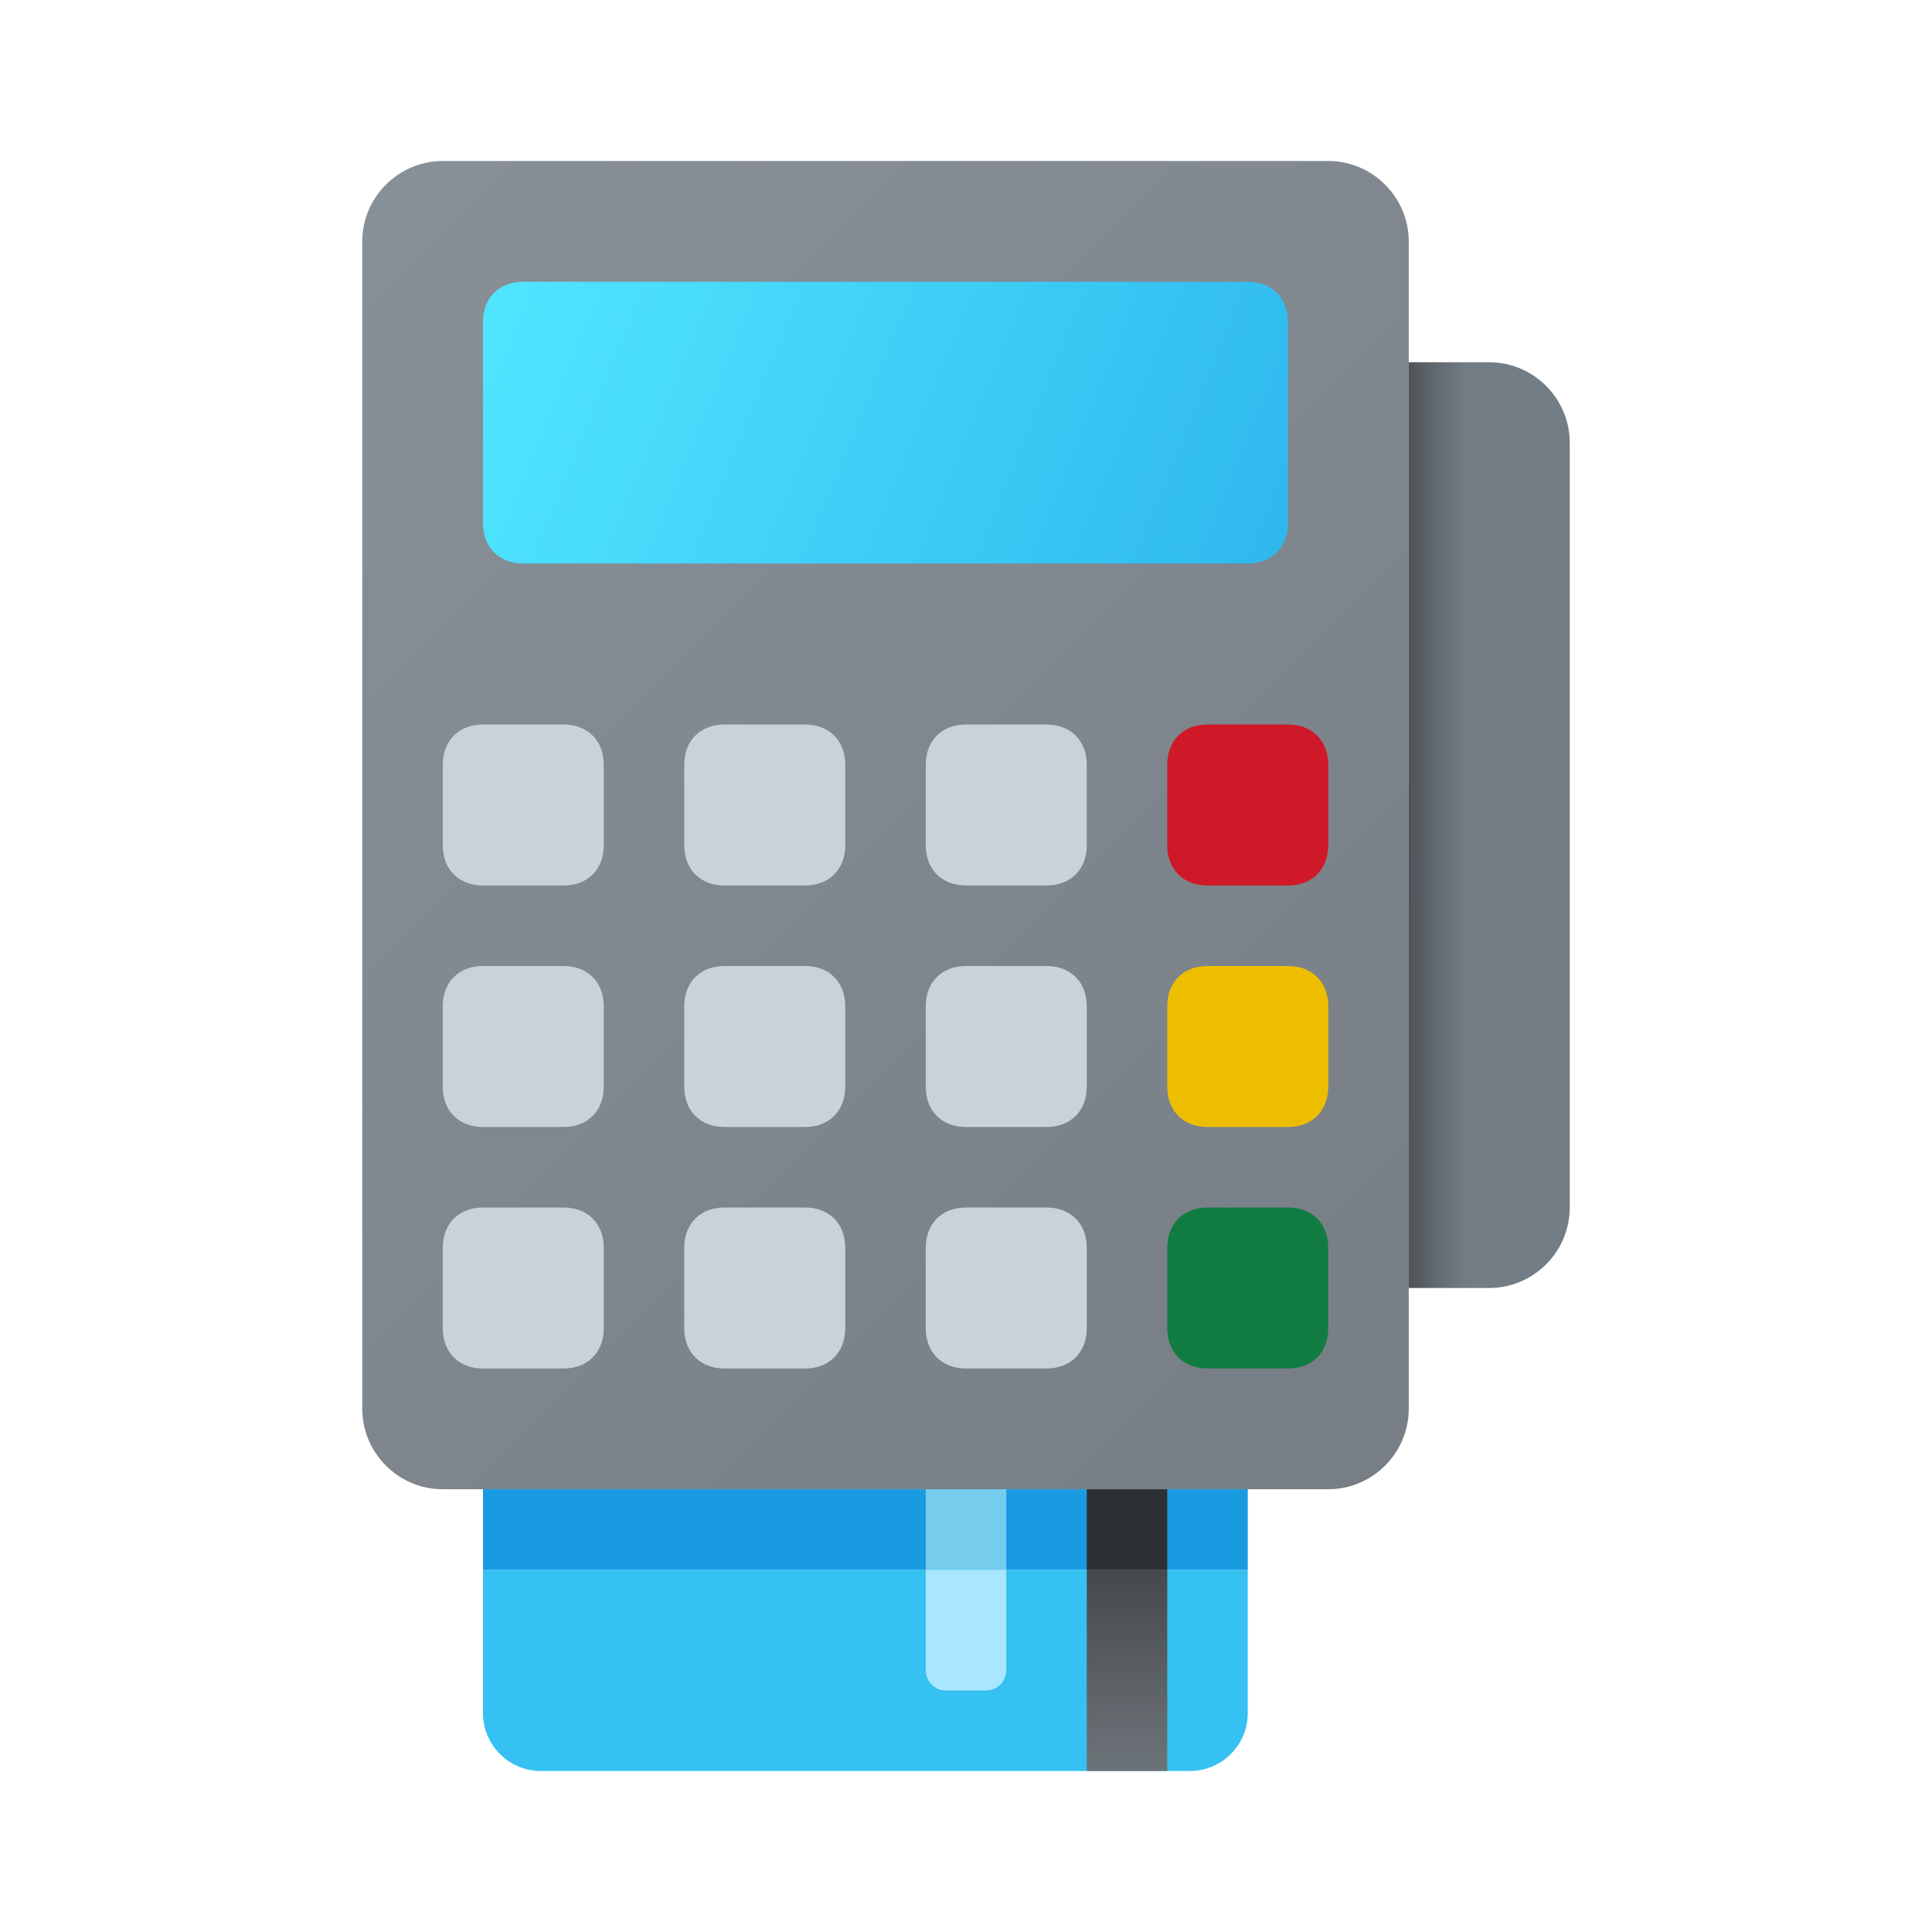
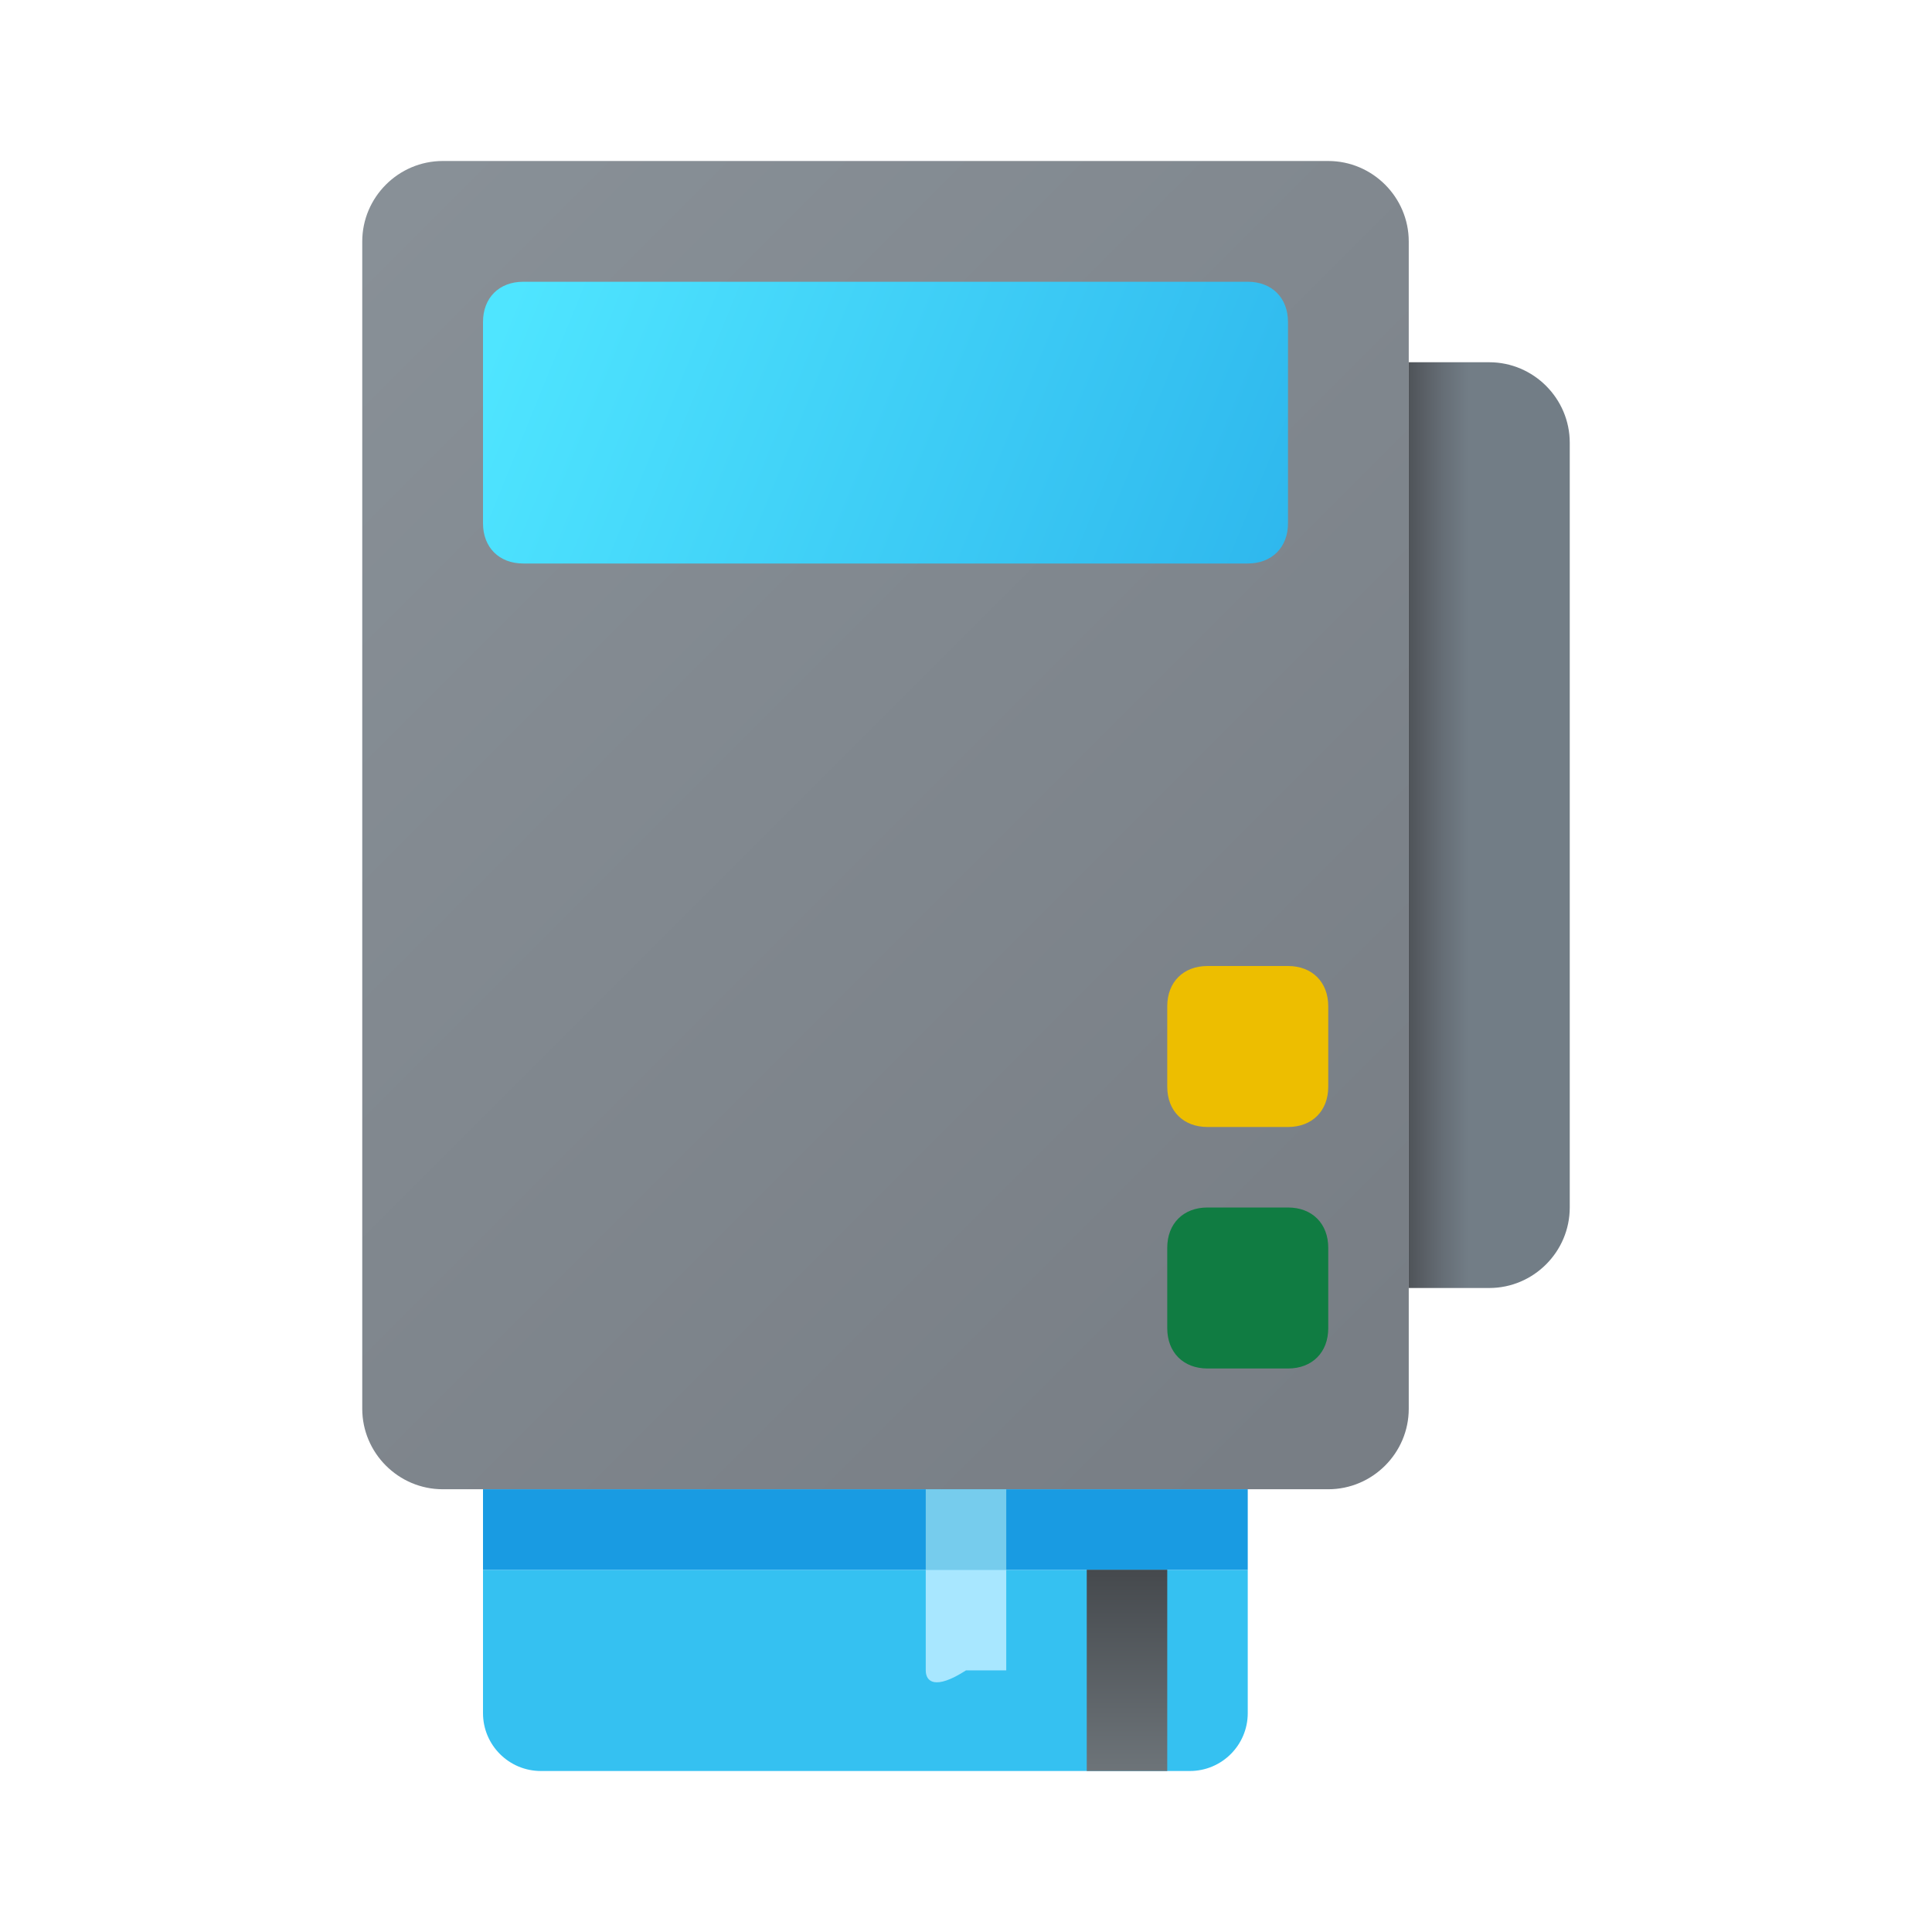
<svg xmlns="http://www.w3.org/2000/svg" viewBox="0 0 48 48" width="50px" height="50px">
  <path fill="#35c1f1" d="M31,42.562V39H12v3.562C12,43.356,12.644,44,13.438,44h16.124C30.356,44,31,43.356,31,42.562z" />
  <linearGradient id="3mYZ0qTe8BF36xdOn~58va" x1="6.645" x2="34.613" y1="5.145" y2="33.113" gradientUnits="userSpaceOnUse">
    <stop offset="0" stop-color="#899198" />
    <stop offset="1" stop-color="#787e85" />
  </linearGradient>
  <path fill="url(#3mYZ0qTe8BF36xdOn~58va)" d="M33,4H11C9.9,4,9,4.9,9,6v29c0,1.1,0.9,2,2,2h22c1.1,0,2-0.9,2-2V6C35,4.9,34.1,4,33,4z" />
  <linearGradient id="3mYZ0qTe8BF36xdOn~58vb" x1="12.954" x2="31.933" y1="6.809" y2="14.553" gradientUnits="userSpaceOnUse">
    <stop offset="0" stop-color="#4fe5ff" />
    <stop offset="1" stop-color="#2eb7ed" />
  </linearGradient>
  <path fill="url(#3mYZ0qTe8BF36xdOn~58vb)" d="M31,14H13c-0.6,0-1-0.4-1-1V8c0-0.6,0.4-1,1-1h18c0.6,0,1,0.4,1,1v5C32,13.6,31.6,14,31,14z" />
-   <path fill="#cf1928" d="M32,22h-2c-0.6,0-1-0.4-1-1v-2c0-0.6,0.4-1,1-1h2c0.6,0,1,0.4,1,1v2C33,21.6,32.6,22,32,22z" />
-   <path fill="#cad2d9" d="M14,22h-2c-0.6,0-1-0.4-1-1v-2c0-0.6,0.4-1,1-1h2c0.6,0,1,0.4,1,1v2C15,21.6,14.6,22,14,22z M20,22 h-2c-0.6,0-1-0.4-1-1v-2c0-0.6,0.4-1,1-1h2c0.6,0,1,0.4,1,1v2C21,21.6,20.6,22,20,22z M14,28h-2c-0.6,0-1-0.4-1-1v-2 c0-0.6,0.4-1,1-1h2c0.6,0,1,0.4,1,1v2C15,27.6,14.6,28,14,28z M20,28h-2c-0.6,0-1-0.4-1-1v-2c0-0.6,0.4-1,1-1h2c0.6,0,1,0.4,1,1v2 C21,27.6,20.6,28,20,28z M14,34h-2c-0.6,0-1-0.4-1-1v-2c0-0.6,0.4-1,1-1h2c0.6,0,1,0.4,1,1v2C15,33.6,14.6,34,14,34z M20,34h-2 c-0.6,0-1-0.4-1-1v-2c0-0.6,0.4-1,1-1h2c0.6,0,1,0.4,1,1v2C21,33.6,20.6,34,20,34z M26,22h-2c-0.6,0-1-0.4-1-1v-2c0-0.6,0.4-1,1-1h2 c0.6,0,1,0.4,1,1v2C27,21.6,26.6,22,26,22z M26,28h-2c-0.6,0-1-0.4-1-1v-2c0-0.6,0.4-1,1-1h2c0.6,0,1,0.4,1,1v2 C27,27.6,26.6,28,26,28z M26,34h-2c-0.6,0-1-0.4-1-1v-2c0-0.6,0.4-1,1-1h2c0.6,0,1,0.4,1,1v2C27,33.6,26.6,34,26,34z" />
  <path fill="#edbe00" d="M32,28h-2c-0.6,0-1-0.4-1-1v-2c0-0.6,0.4-1,1-1h2c0.6,0,1,0.4,1,1v2C33,27.6,32.6,28,32,28z" />
  <path fill="#107c42" d="M32,34h-2c-0.6,0-1-0.4-1-1v-2c0-0.6,0.4-1,1-1h2c0.6,0,1,0.4,1,1v2C33,33.6,32.6,34,32,34z" />
  <linearGradient id="3mYZ0qTe8BF36xdOn~58vc" x1="34.729" x2="39.517" y1="20.5" y2="20.5" gradientUnits="userSpaceOnUse">
    <stop offset="0" stop-color="#484b4f" />
    <stop offset=".23" stop-color="#656d75" />
    <stop offset=".367" stop-color="#727d86" />
  </linearGradient>
  <path fill="url(#3mYZ0qTe8BF36xdOn~58vc)" d="M37,32h-2V9h2c1.1,0,2,0.9,2,2v19C39,31.1,38.1,32,37,32z" />
  <rect width="19" height="2" x="12" y="37" fill="#199be2" />
  <linearGradient id="3mYZ0qTe8BF36xdOn~58vd" x1="-1540.617" x2="-1535.617" y1="-177.309" y2="-177.309" gradientTransform="matrix(0 1 1 0 205.309 1579.617)" gradientUnits="userSpaceOnUse">
    <stop offset="0" stop-color="#45494d" />
    <stop offset="1" stop-color="#6d7479" />
  </linearGradient>
  <polygon fill="url(#3mYZ0qTe8BF36xdOn~58vd)" points="27,39 27,44 29,44 29,39" />
-   <path fill="#a8e7ff" d="M23,41.5V39h2v2.5c0,0.276-0.224,0.5-0.5,0.5h-1C23.224,42,23,41.776,23,41.5z" />
-   <rect width="2" height="2" x="27" y="37" fill="#2d3033" />
+   <path fill="#a8e7ff" d="M23,41.5V39h2v2.5h-1C23.224,42,23,41.776,23,41.5z" />
  <rect width="2" height="2" x="23" y="37" fill="#76cced" />
</svg>